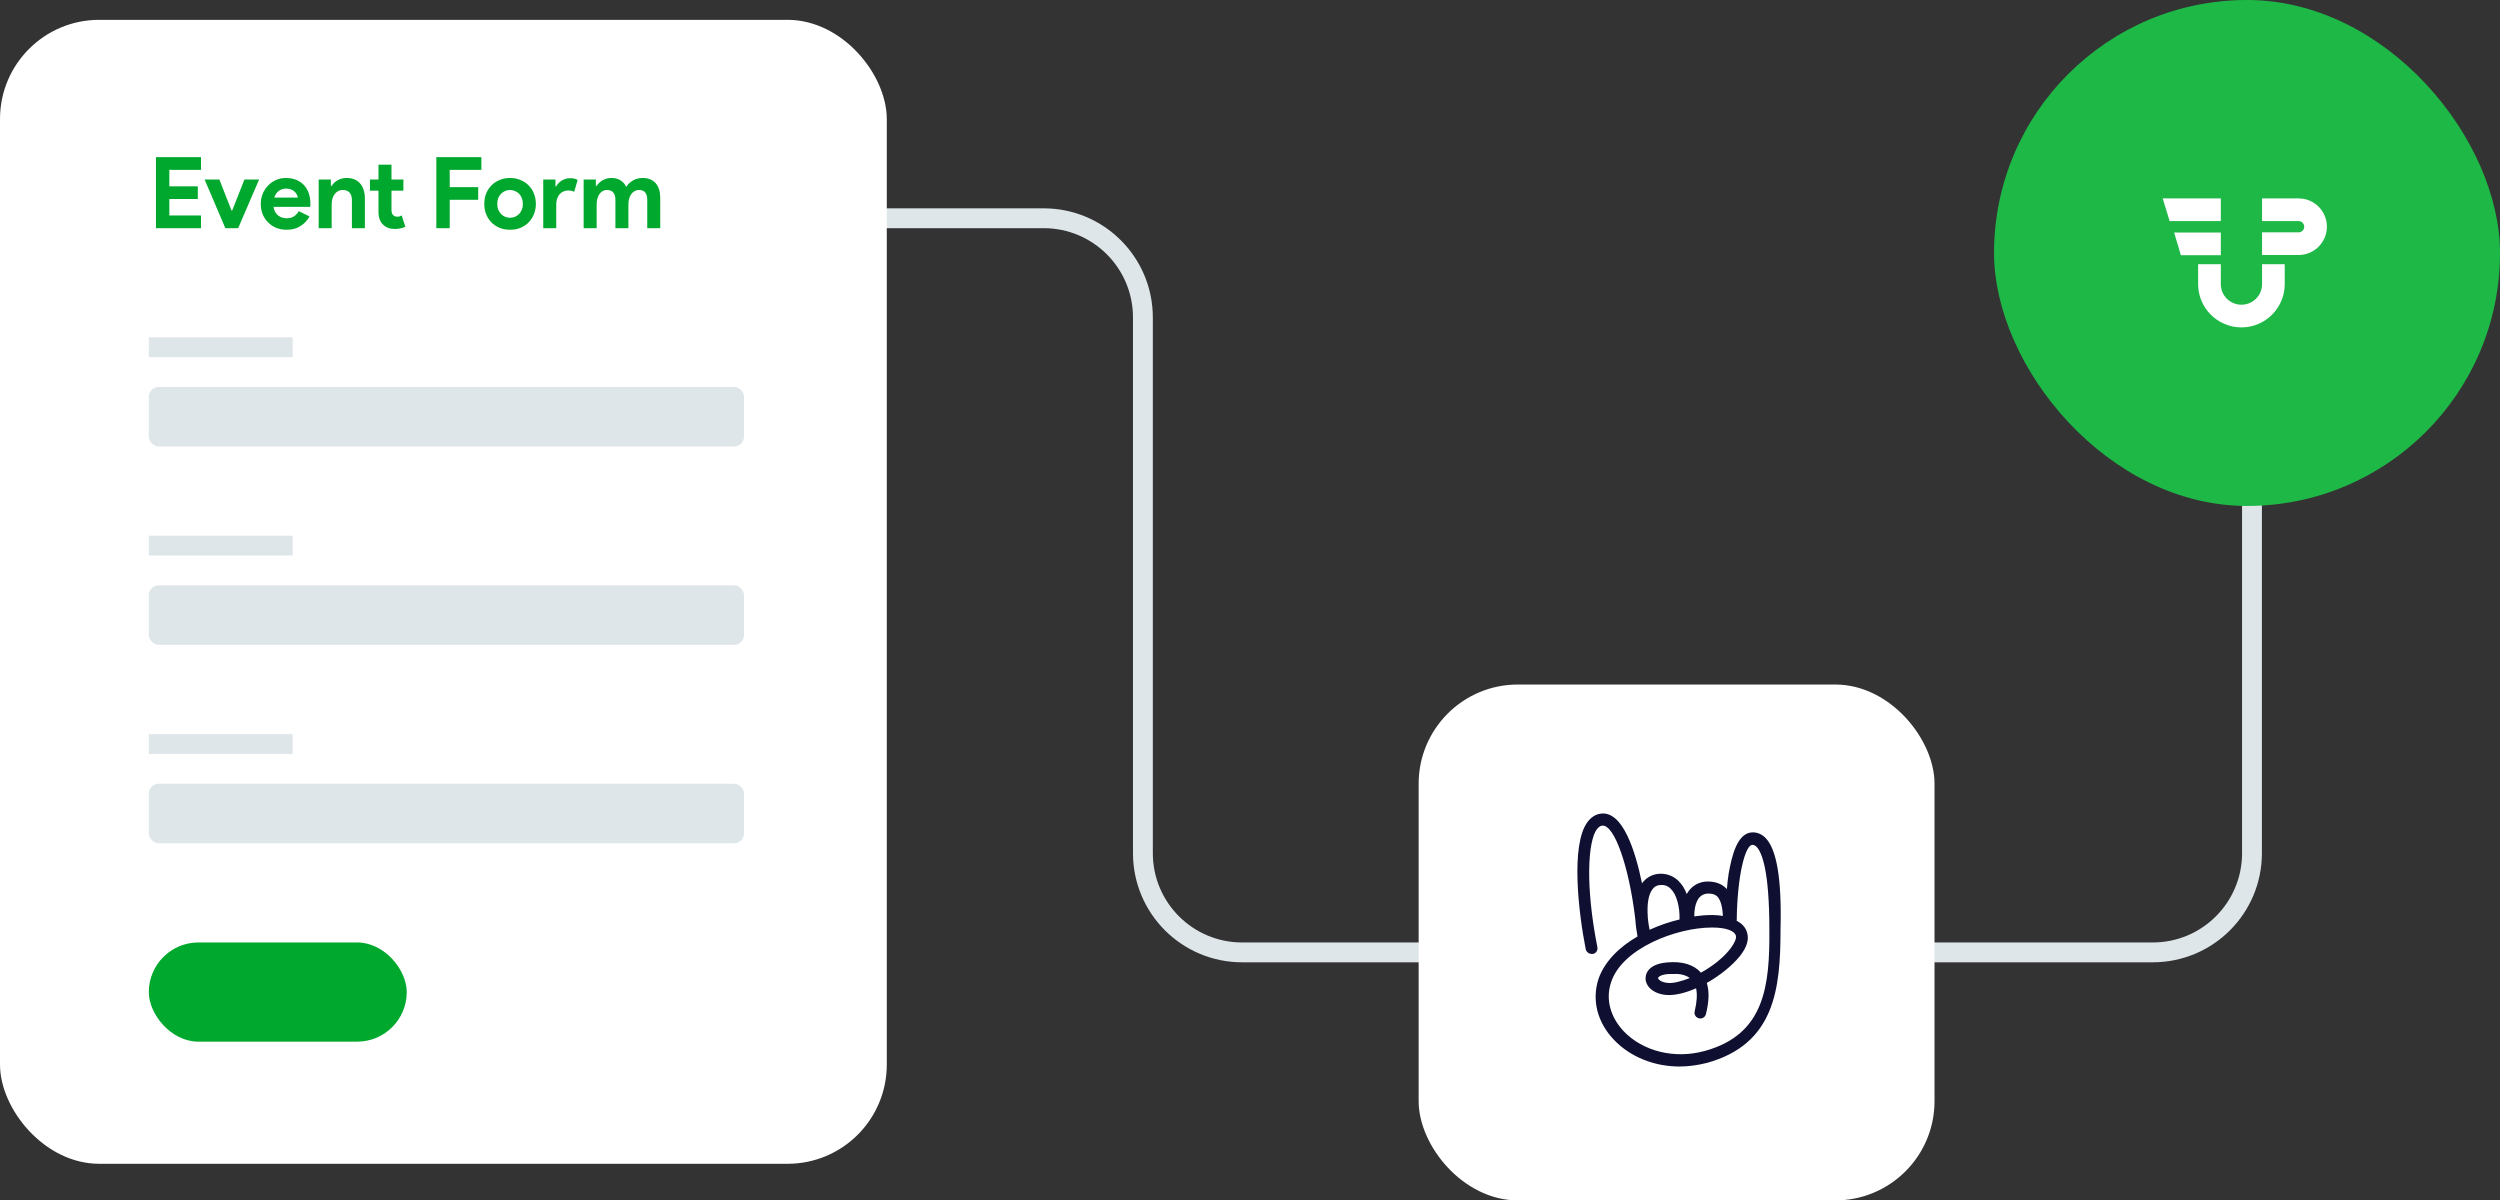
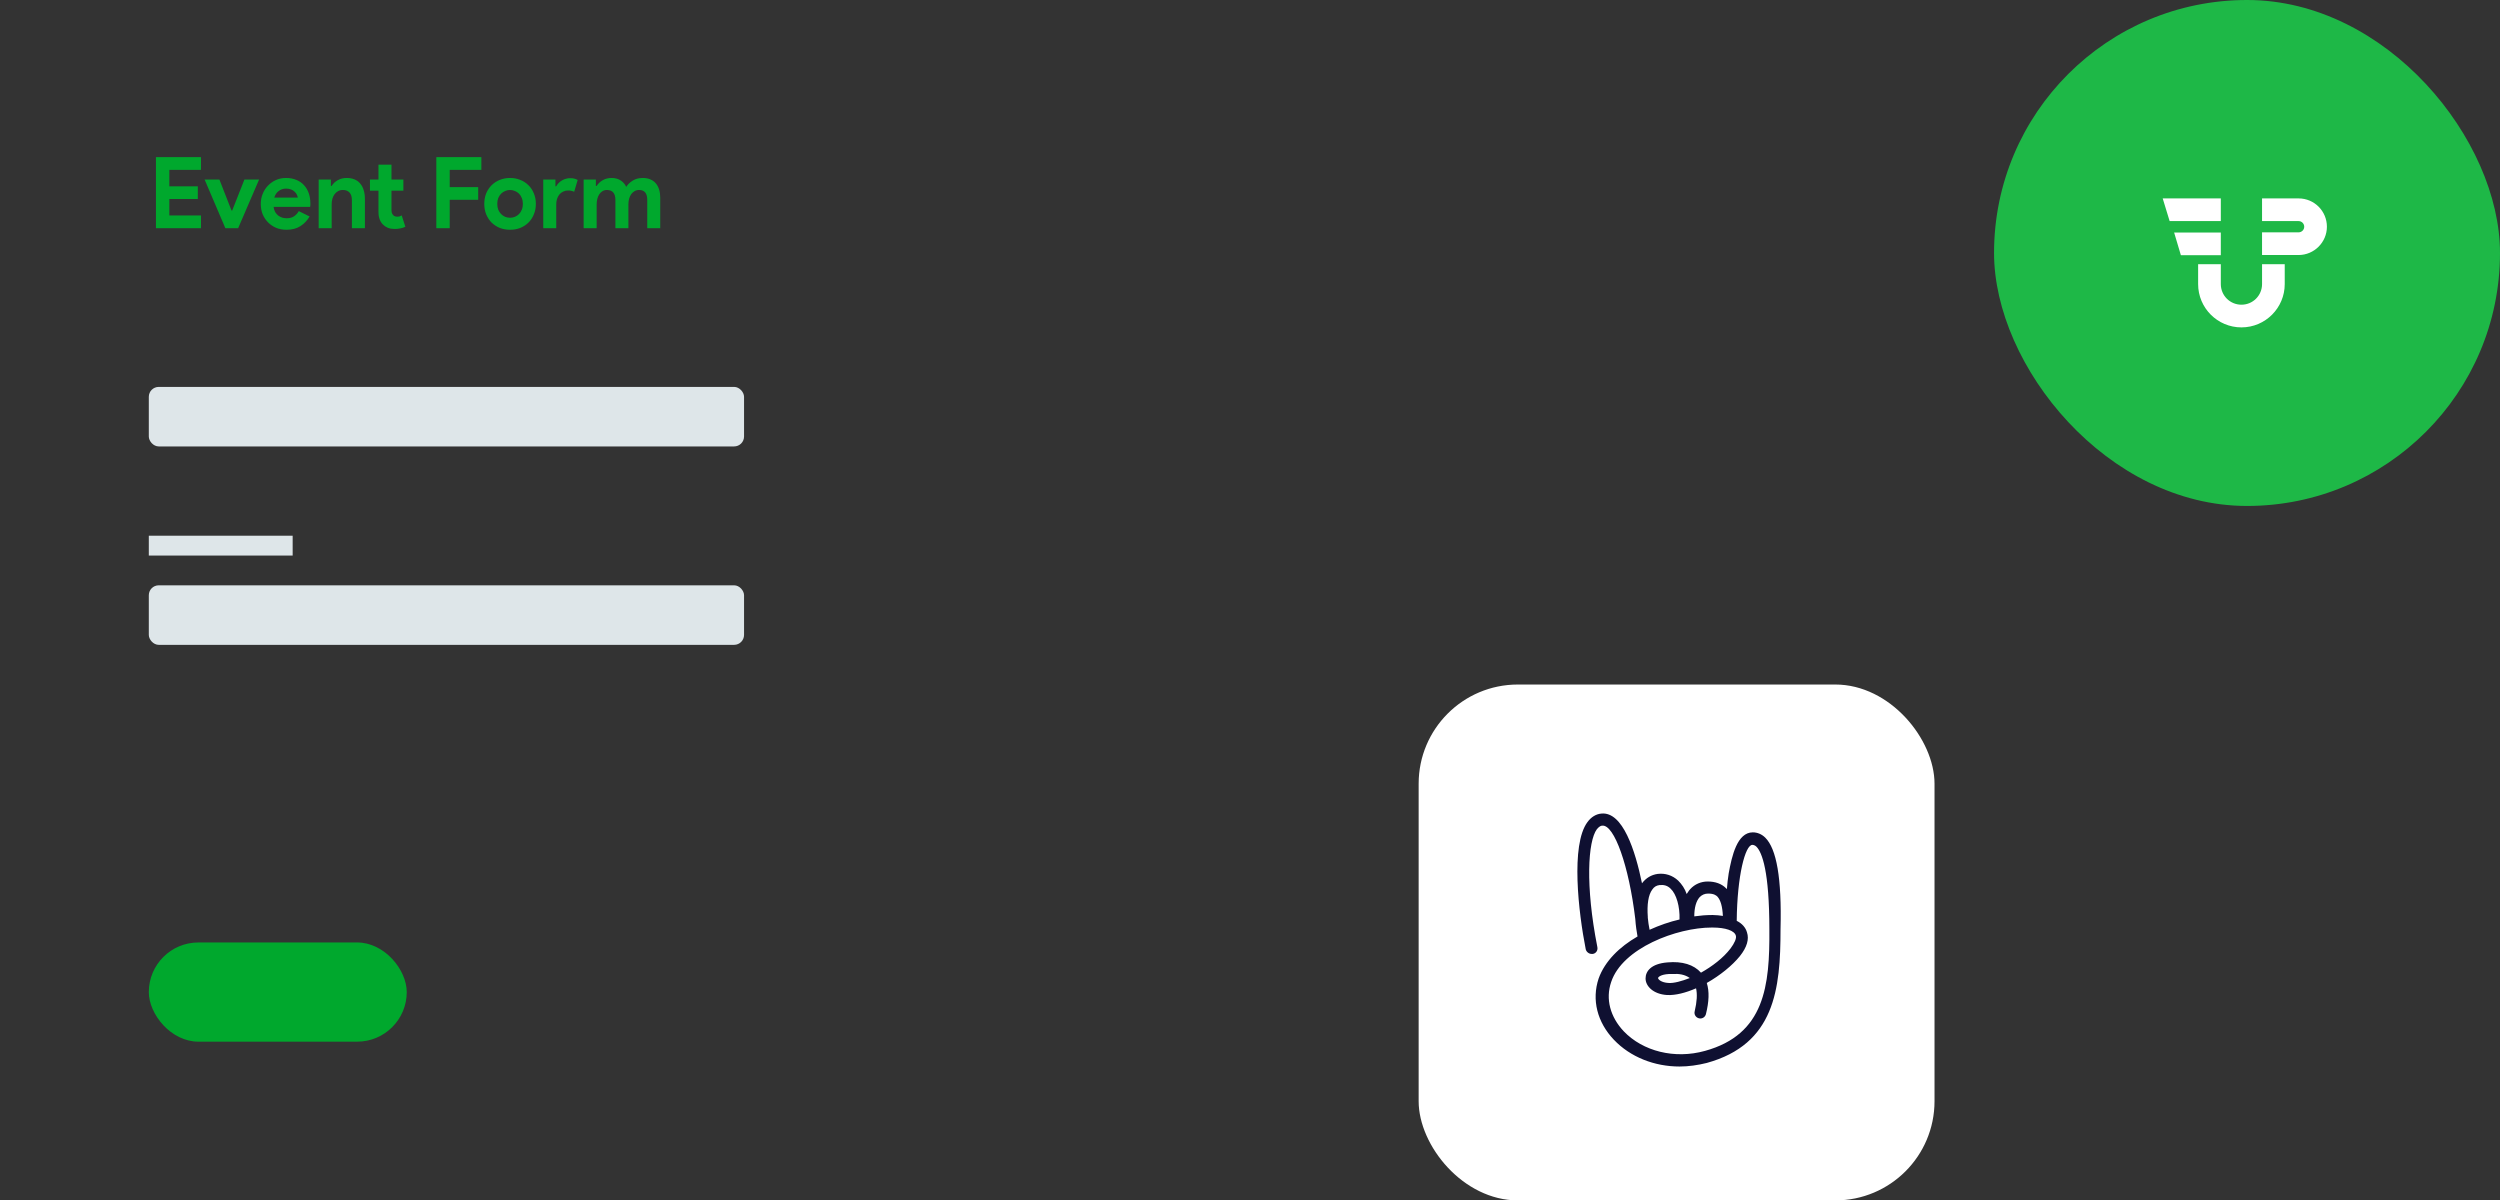
<svg xmlns="http://www.w3.org/2000/svg" width="252" height="121" viewBox="0 0 252 121" fill="none">
  <rect x="0" y="0" width="252" height="121" fill="#333333" stroke="none" />
-   <path d="M87 22H105.205C110.728 22 115.205 26.477 115.205 32V86C115.205 91.523 119.682 96 125.205 96H217C222.523 96 227 91.523 227 86V39.351" stroke="#DEE6E9" stroke-width="2" />
-   <rect y="2" width="89.388" height="115.31" rx="10" fill="white" />
  <path d="M17.07 17.12V18.78H19.94V20.06H17.07V21.72H20.26V23H15.72V15.84H20.26V17.12H17.07ZM20.626 18.1H22.116L23.336 21.22H23.406L24.636 18.1H26.116L24.006 23H22.716L20.626 18.1ZM31.206 21.82C30.979 22.22 30.672 22.543 30.286 22.79C29.906 23.037 29.439 23.16 28.886 23.16C28.512 23.16 28.166 23.097 27.846 22.97C27.532 22.837 27.259 22.653 27.026 22.42C26.793 22.187 26.609 21.913 26.476 21.6C26.349 21.28 26.286 20.93 26.286 20.55C26.286 20.197 26.349 19.863 26.476 19.55C26.602 19.23 26.779 18.953 27.006 18.72C27.233 18.48 27.499 18.29 27.806 18.15C28.119 18.01 28.462 17.94 28.836 17.94C29.229 17.94 29.579 18.007 29.886 18.14C30.192 18.267 30.449 18.447 30.656 18.68C30.863 18.907 31.019 19.177 31.126 19.49C31.233 19.803 31.286 20.143 31.286 20.51C31.286 20.557 31.286 20.597 31.286 20.63C31.279 20.67 31.276 20.707 31.276 20.74C31.269 20.773 31.266 20.81 31.266 20.85H27.576C27.602 21.05 27.656 21.223 27.736 21.37C27.823 21.51 27.926 21.63 28.046 21.73C28.172 21.823 28.309 21.893 28.456 21.94C28.602 21.98 28.753 22 28.906 22C29.206 22 29.453 21.933 29.646 21.8C29.846 21.66 30.003 21.487 30.116 21.28L31.206 21.82ZM30.016 19.92C30.009 19.833 29.979 19.737 29.926 19.63C29.879 19.523 29.806 19.423 29.706 19.33C29.613 19.237 29.492 19.16 29.346 19.1C29.206 19.04 29.036 19.01 28.836 19.01C28.556 19.01 28.309 19.09 28.096 19.25C27.883 19.41 27.733 19.633 27.646 19.92H30.016ZM33.352 18.74H33.432C33.586 18.493 33.792 18.3 34.053 18.16C34.312 18.013 34.609 17.94 34.943 17.94C35.249 17.94 35.519 17.99 35.752 18.09C35.986 18.19 36.176 18.333 36.322 18.52C36.476 18.7 36.589 18.92 36.663 19.18C36.742 19.433 36.782 19.717 36.782 20.03V23H35.472V20.19C35.472 19.837 35.392 19.577 35.233 19.41C35.079 19.237 34.852 19.15 34.553 19.15C34.373 19.15 34.212 19.19 34.072 19.27C33.939 19.343 33.822 19.447 33.722 19.58C33.629 19.707 33.556 19.86 33.502 20.04C33.456 20.213 33.432 20.4 33.432 20.6V23H32.123V18.1H33.352V18.74ZM38.151 19.22H37.291V18.1H38.151V16.6H39.461V18.1H40.661V19.22H39.461V21.12C39.461 21.233 39.471 21.34 39.491 21.44C39.517 21.533 39.564 21.613 39.631 21.68C39.724 21.787 39.857 21.84 40.031 21.84C40.144 21.84 40.234 21.83 40.301 21.81C40.367 21.783 40.431 21.75 40.491 21.71L40.861 22.86C40.707 22.933 40.541 22.987 40.361 23.02C40.187 23.06 39.994 23.08 39.781 23.08C39.534 23.08 39.311 23.043 39.111 22.97C38.917 22.89 38.754 22.783 38.621 22.65C38.307 22.35 38.151 21.923 38.151 21.37V19.22ZM43.982 15.84H48.522V17.12H45.332V18.86H48.202V20.14H45.332V23H43.982V15.84ZM51.415 17.94C51.795 17.94 52.142 18.007 52.455 18.14C52.775 18.267 53.048 18.447 53.275 18.68C53.508 18.907 53.688 19.18 53.815 19.5C53.949 19.82 54.015 20.17 54.015 20.55C54.015 20.93 53.949 21.28 53.815 21.6C53.688 21.92 53.508 22.197 53.275 22.43C53.048 22.657 52.775 22.837 52.455 22.97C52.142 23.097 51.795 23.16 51.415 23.16C51.035 23.16 50.685 23.097 50.365 22.97C50.052 22.837 49.779 22.657 49.545 22.43C49.319 22.197 49.139 21.92 49.005 21.6C48.879 21.28 48.815 20.93 48.815 20.55C48.815 20.17 48.879 19.82 49.005 19.5C49.139 19.18 49.319 18.907 49.545 18.68C49.779 18.447 50.052 18.267 50.365 18.14C50.685 18.007 51.035 17.94 51.415 17.94ZM51.415 21.95C51.582 21.95 51.742 21.92 51.895 21.86C52.055 21.793 52.195 21.7 52.315 21.58C52.435 21.46 52.529 21.313 52.595 21.14C52.669 20.967 52.705 20.77 52.705 20.55C52.705 20.33 52.669 20.133 52.595 19.96C52.529 19.787 52.435 19.64 52.315 19.52C52.195 19.4 52.055 19.31 51.895 19.25C51.742 19.183 51.582 19.15 51.415 19.15C51.242 19.15 51.078 19.183 50.925 19.25C50.772 19.31 50.635 19.4 50.515 19.52C50.395 19.64 50.298 19.787 50.225 19.96C50.158 20.133 50.125 20.33 50.125 20.55C50.125 20.77 50.158 20.967 50.225 21.14C50.298 21.313 50.395 21.46 50.515 21.58C50.635 21.7 50.772 21.793 50.925 21.86C51.078 21.92 51.242 21.95 51.415 21.95ZM54.759 18.1H55.989V18.78H56.069C56.129 18.66 56.209 18.55 56.309 18.45C56.409 18.35 56.519 18.263 56.639 18.19C56.766 18.117 56.899 18.06 57.039 18.02C57.186 17.98 57.329 17.96 57.469 17.96C57.643 17.96 57.789 17.977 57.909 18.01C58.036 18.043 58.143 18.087 58.229 18.14L57.879 19.33C57.799 19.29 57.709 19.26 57.609 19.24C57.516 19.213 57.399 19.2 57.259 19.2C57.079 19.2 56.916 19.237 56.769 19.31C56.623 19.377 56.496 19.473 56.389 19.6C56.289 19.727 56.209 19.877 56.149 20.05C56.096 20.217 56.069 20.4 56.069 20.6V23H54.759V18.1ZM58.831 18.1H60.062V18.74H60.142C60.295 18.5 60.502 18.307 60.761 18.16C61.028 18.013 61.322 17.94 61.642 17.94C62.015 17.94 62.328 18.027 62.581 18.2C62.835 18.373 63.015 18.587 63.121 18.84C63.275 18.593 63.492 18.383 63.772 18.21C64.052 18.03 64.391 17.94 64.791 17.94C65.091 17.94 65.352 17.99 65.572 18.09C65.791 18.183 65.972 18.317 66.112 18.49C66.258 18.663 66.368 18.873 66.442 19.12C66.515 19.36 66.552 19.623 66.552 19.91V23H65.242V20.15C65.242 19.483 64.968 19.15 64.421 19.15C64.248 19.15 64.095 19.19 63.962 19.27C63.828 19.343 63.715 19.447 63.621 19.58C63.535 19.707 63.465 19.86 63.411 20.04C63.365 20.22 63.342 20.413 63.342 20.62V23H62.032V20.15C62.032 19.483 61.745 19.15 61.172 19.15C61.005 19.15 60.858 19.19 60.731 19.27C60.605 19.343 60.498 19.447 60.411 19.58C60.325 19.707 60.258 19.86 60.212 20.04C60.165 20.22 60.142 20.413 60.142 20.62V23H58.831V18.1Z" fill="#00A82D" />
-   <path d="M15 35H29.5" stroke="#DEE6E9" stroke-width="2" />
  <rect x="15" y="39" width="60" height="6" rx="1" fill="#DEE6E9" />
  <path d="M15 55H29.5" stroke="#DEE6E9" stroke-width="2" />
  <rect x="15" y="59" width="60" height="6" rx="1" fill="#DEE6E9" />
-   <path d="M15 75H29.5" stroke="#DEE6E9" stroke-width="2" />
-   <rect x="15" y="79" width="60" height="6" rx="1" fill="#DEE6E9" />
  <rect x="15" y="95" width="26" height="10" rx="5" fill="#00A82D" />
  <rect x="143" y="69" width="52" height="52" rx="10" fill="white" />
  <path d="M170.332 98.586C169.522 98.901 168.711 99.127 168.17 99.082C167.45 99.037 167.134 98.721 167.134 98.586C167.134 98.496 167.405 98.226 168.215 98.181C168.35 98.181 168.486 98.181 168.621 98.181C169.206 98.136 169.837 98.226 170.332 98.586ZM171.864 105.929C168.801 106.784 165.603 105.974 163.666 103.947C162.314 102.505 161.819 100.703 162.404 98.992C163.531 95.568 169.026 93.496 172.54 93.496C172.585 93.496 172.63 93.496 172.63 93.496C173.936 93.496 174.837 93.811 174.972 94.307C175.062 94.577 174.837 95.073 174.432 95.613C173.711 96.559 172.585 97.415 171.459 98.046C170.738 97.235 169.567 96.874 168.08 97.01C166.413 97.145 165.873 97.91 165.873 98.631C165.873 99.397 166.639 100.208 168.035 100.298C168.891 100.343 169.927 100.073 170.963 99.622C171.098 100.208 171.053 100.974 170.828 101.92C170.738 102.235 170.918 102.55 171.233 102.64C171.549 102.73 171.864 102.55 171.954 102.235C172.269 100.974 172.315 99.938 172.044 99.082C173.396 98.316 174.612 97.325 175.378 96.379C176.098 95.478 176.324 94.667 176.098 93.991C175.963 93.496 175.603 93.091 175.062 92.82C175.107 88.271 175.918 85.162 176.639 85.162C176.729 85.162 176.909 85.207 177.044 85.343C177.63 85.928 178.351 87.865 178.351 93.676C178.396 99.352 177.9 104.262 171.864 105.929ZM166.098 92.505V92.46V92.415C166.008 91.199 166.143 90.208 166.549 89.667C166.729 89.397 166.954 89.262 167.269 89.216C167.72 89.171 168.08 89.262 168.396 89.577C168.981 90.118 169.341 91.379 169.296 92.685C168.305 92.91 167.269 93.271 166.278 93.721C166.188 93.316 166.143 92.91 166.098 92.505ZM171.324 90.433C171.549 90.208 171.819 90.072 172.179 90.072C172.765 90.072 172.99 90.253 173.125 90.388C173.441 90.748 173.621 91.379 173.666 92.325C173.351 92.28 173.035 92.235 172.675 92.235C172.63 92.235 172.585 92.235 172.54 92.235C171.999 92.235 171.414 92.28 170.783 92.37C170.783 91.514 170.963 90.838 171.324 90.433ZM177.945 84.442C177.585 84.081 177.134 83.901 176.684 83.901C175.107 83.901 174.567 86.289 174.251 88.045C174.161 88.586 174.116 89.081 174.071 89.622C174.026 89.577 174.026 89.577 173.981 89.532C173.531 89.081 172.9 88.856 172.134 88.856C171.459 88.856 170.828 89.126 170.378 89.622C170.242 89.757 170.152 89.937 170.017 90.118C169.837 89.577 169.522 89.126 169.161 88.766C168.576 88.225 167.855 88 167.089 88.09C166.459 88.18 165.918 88.496 165.513 89.036C164.837 85.748 163.576 81.784 161.413 82.009C160.873 82.054 160.377 82.37 160.017 82.865C158.305 85.162 159.116 92.009 159.837 95.658C159.882 95.928 160.152 96.154 160.422 96.154C160.467 96.154 160.512 96.154 160.558 96.154C160.873 96.109 161.098 95.793 161.008 95.433C159.792 89.262 160.062 84.802 160.963 83.586C161.188 83.316 161.368 83.225 161.503 83.225C162.72 83.09 164.206 87.325 164.837 92.64C164.882 93.316 164.972 93.901 165.062 94.397C163.26 95.433 161.774 96.874 161.143 98.631C160.422 100.793 161.008 103.046 162.675 104.802C164.341 106.559 166.774 107.505 169.296 107.505C170.197 107.505 171.143 107.37 172.044 107.145C178.891 105.253 179.477 99.712 179.477 93.676C179.612 88.496 179.071 85.568 177.945 84.442Z" fill="#0F1031" />
  <rect x="201" width="51" height="51" rx="25.5" fill="#1EB847" />
  <path d="M228.015 26.633V28.636C228.015 29.788 227.089 30.714 225.936 30.714C224.784 30.714 223.858 29.788 223.858 28.636V26.633H221.571V28.636C221.571 31.054 223.536 33.001 225.936 33.001C228.355 33.001 230.301 31.035 230.301 28.636V26.633H228.015Z" fill="white" />
  <path d="M223.858 20H218L218.699 22.286H223.858V20Z" fill="white" />
  <path d="M231.699 20H228.014V22.286H231.699C232.02 22.286 232.266 22.551 232.266 22.853C232.266 23.174 232.001 23.42 231.699 23.42H228.014V25.706H231.699C233.267 25.706 234.552 24.422 234.552 22.853C234.552 21.285 233.286 20 231.699 20Z" fill="white" />
  <path d="M223.857 23.439H219.152L219.833 25.726H223.857V23.439Z" fill="white" />
</svg>